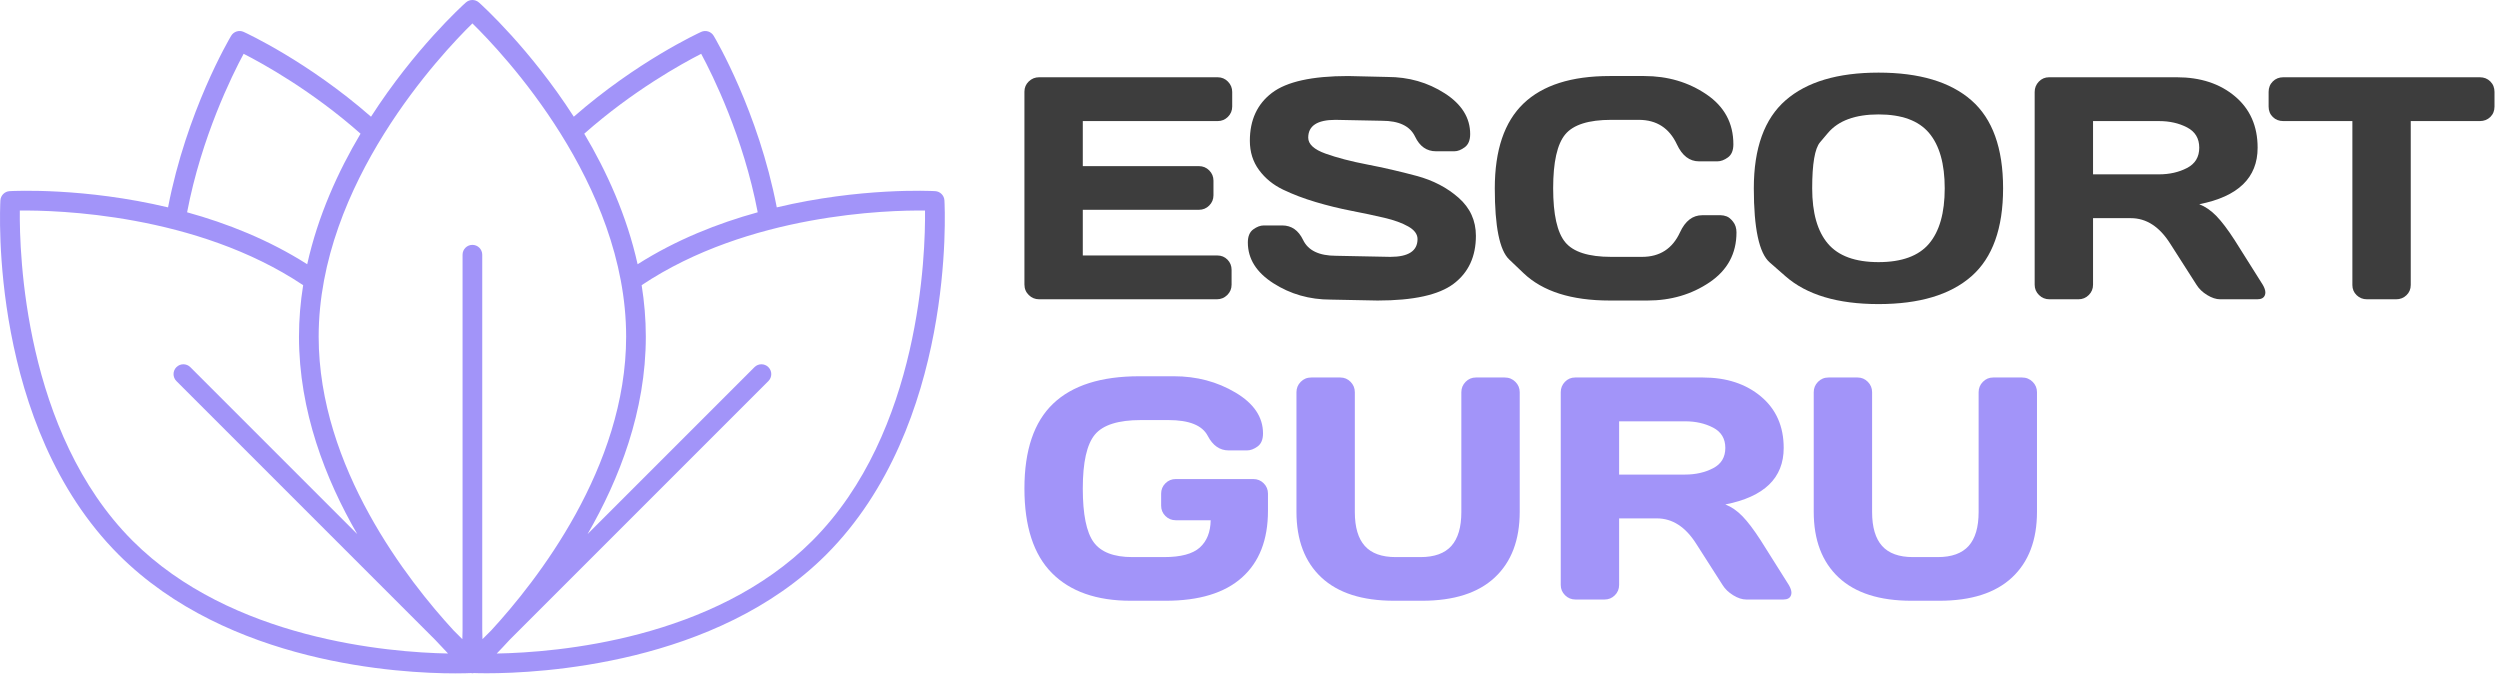
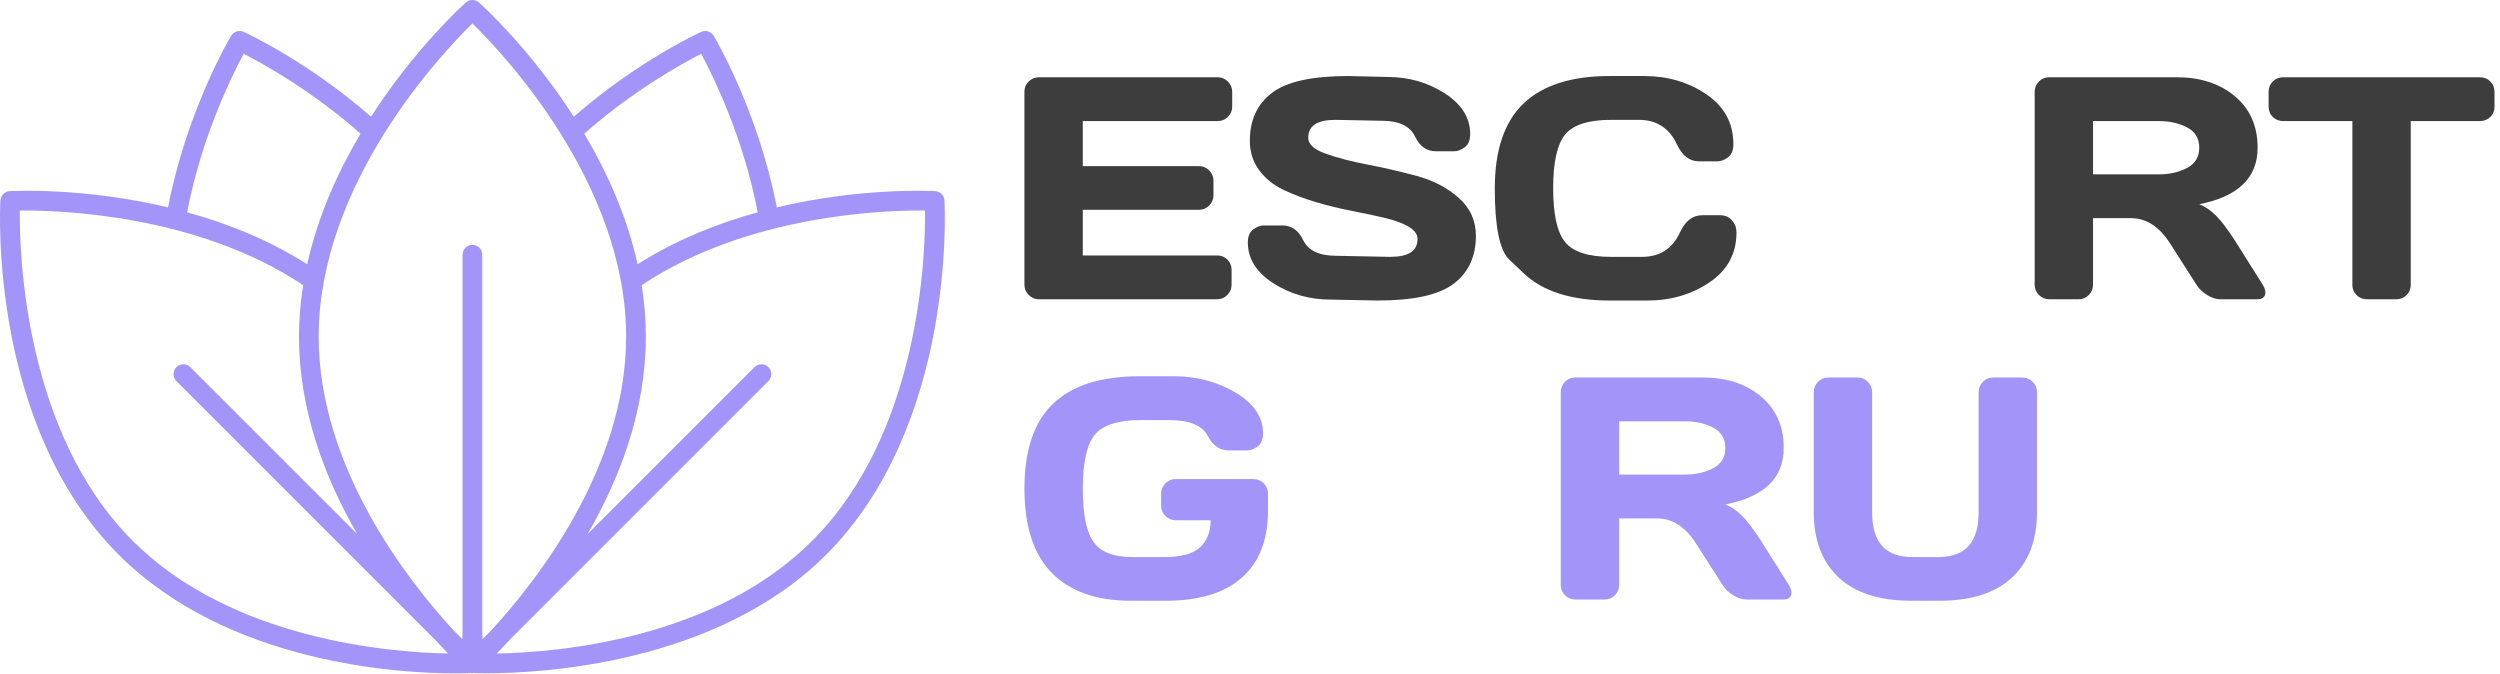
<svg xmlns="http://www.w3.org/2000/svg" width="408" height="110" viewBox="0 0 408 110" fill="none">
  <path d="M167.186 46.418V14.959C167.186 14.302 167.422 13.746 167.894 13.292C168.366 12.837 168.93 12.609 169.587 12.609H198.721C199.377 12.609 199.938 12.845 200.401 13.317C200.864 13.789 201.096 14.353 201.096 15.01V17.385C201.096 18.042 200.864 18.602 200.401 19.065C199.938 19.529 199.377 19.76 198.721 19.76H176.712V27.113H195.663C196.32 27.113 196.88 27.345 197.343 27.808C197.807 28.271 198.038 28.831 198.038 29.488V31.863C198.038 32.52 197.807 33.08 197.343 33.544C196.88 34.007 196.32 34.239 195.663 34.239H176.712V41.693H198.67C199.327 41.693 199.879 41.92 200.325 42.375C200.771 42.83 200.995 43.386 200.995 44.042V46.468C200.995 47.125 200.759 47.685 200.287 48.148C199.815 48.612 199.251 48.843 198.594 48.843H169.587C168.93 48.843 168.366 48.612 167.894 48.148C167.422 47.685 167.186 47.108 167.186 46.418Z" fill="#3D3D3D" />
  <path d="M203.648 39.571C203.648 38.577 203.942 37.865 204.532 37.436C205.122 37.006 205.694 36.792 206.25 36.792H209.257C210.773 36.792 211.91 37.583 212.668 39.167C213.494 40.885 215.288 41.744 218.05 41.744L226.894 41.921C229.859 41.921 231.341 40.952 231.341 39.015C231.341 38.223 230.84 37.541 229.838 36.968C228.835 36.396 227.526 35.92 225.909 35.541C224.291 35.162 222.506 34.783 220.552 34.404C218.598 34.025 216.656 33.549 214.728 32.976C212.799 32.403 211.026 31.73 209.409 30.955C207.792 30.18 206.482 29.114 205.48 27.758C204.477 26.402 203.976 24.806 203.976 22.97C203.976 19.584 205.181 16.977 207.589 15.15C209.998 13.322 214.142 12.408 220.021 12.408L226.439 12.56C229.892 12.56 233.005 13.448 235.776 15.226C238.547 17.003 239.932 19.222 239.932 21.884C239.932 22.878 239.637 23.593 239.048 24.031C238.458 24.469 237.894 24.688 237.355 24.688H234.348C232.832 24.688 231.695 23.888 230.937 22.288C230.111 20.57 228.317 19.711 225.555 19.711L217.949 19.559C214.984 19.559 213.502 20.528 213.502 22.465C213.502 23.526 214.441 24.393 216.319 25.067C218.198 25.741 220.472 26.335 223.142 26.849C225.812 27.363 228.494 27.982 231.19 28.706C233.885 29.43 236.171 30.622 238.05 32.281C239.928 33.941 240.867 36.008 240.867 38.484C240.867 41.87 239.658 44.477 237.241 46.305C234.824 48.133 230.684 49.046 224.822 49.046L217.166 48.895C213.713 48.895 210.596 48.006 207.817 46.229C205.037 44.452 203.648 42.233 203.648 39.571Z" fill="#3D3D3D" />
  <path d="M248.637 44.574C248.637 44.574 247.856 43.829 246.293 42.338C244.731 40.847 243.95 36.981 243.95 30.74C243.95 24.499 245.512 19.883 248.637 16.893C251.762 13.903 256.449 12.408 262.698 12.408H268.333C272.157 12.408 275.539 13.402 278.478 15.39C281.418 17.378 282.887 20.098 282.887 23.551C282.887 24.545 282.592 25.257 282.003 25.686C281.413 26.116 280.841 26.331 280.285 26.331H277.278C275.728 26.331 274.524 25.404 273.665 23.551C272.418 20.89 270.346 19.559 267.449 19.559H262.951C259.262 19.559 256.76 20.351 255.447 21.934C254.133 23.518 253.476 26.449 253.476 30.727C253.476 35.006 254.133 37.941 255.447 39.533C256.76 41.125 259.262 41.921 262.951 41.921H267.979C270.877 41.921 272.94 40.59 274.17 37.929C275.029 36.059 276.242 35.124 277.808 35.124H280.815C281.119 35.124 281.443 35.187 281.788 35.313C282.133 35.44 282.487 35.734 282.849 36.198C283.212 36.661 283.393 37.238 283.393 37.929C283.393 41.382 281.927 44.098 278.996 46.077C276.065 48.057 272.688 49.046 268.864 49.046H262.698C256.449 49.046 251.762 47.556 248.637 44.574Z" fill="#3D3D3D" />
-   <path d="M291.402 45.091C291.402 45.091 290.539 44.335 288.813 42.824C287.086 41.312 286.223 37.279 286.223 30.727C286.223 24.174 287.949 19.39 291.402 16.375C294.856 13.359 299.913 11.852 306.576 11.852C313.238 11.852 318.292 13.359 321.736 16.375C325.181 19.39 326.904 24.174 326.904 30.727C326.904 37.279 325.181 42.068 321.736 45.091C318.292 48.115 313.238 49.627 306.576 49.627C299.913 49.627 294.856 48.115 291.402 45.091ZM298.313 21.706C298.313 21.706 297.886 22.211 297.031 23.222C296.176 24.233 295.749 26.738 295.749 30.739C295.749 34.74 296.603 37.747 298.313 39.76C300.023 41.773 302.777 42.779 306.576 42.779C310.374 42.779 313.124 41.773 314.826 39.76C316.527 37.747 317.378 34.74 317.378 30.739C317.378 26.738 316.527 23.727 314.826 21.706C313.124 19.685 310.374 18.674 306.576 18.674C302.777 18.674 300.023 19.685 298.313 21.706Z" fill="#3D3D3D" />
  <path d="M332.058 46.468V15.01C332.058 14.353 332.286 13.789 332.74 13.317C333.195 12.845 333.751 12.609 334.408 12.609H355.254C359.112 12.609 362.274 13.645 364.742 15.717C367.21 17.789 368.444 20.586 368.444 24.106C368.444 29.008 365.268 32.082 358.918 33.329C359.912 33.716 360.842 34.356 361.71 35.249C362.577 36.142 363.567 37.447 364.679 39.166L369.278 46.468C369.564 46.957 369.707 47.378 369.707 47.731C369.707 47.883 369.682 48.026 369.631 48.161C369.463 48.616 369.05 48.843 368.393 48.843H362.329C361.672 48.843 360.964 48.612 360.206 48.148C359.448 47.685 358.867 47.125 358.463 46.468L354.167 39.747C352.416 36.984 350.276 35.603 347.749 35.603H341.584V46.468C341.584 47.125 341.353 47.685 340.889 48.148C340.426 48.612 339.866 48.843 339.209 48.843H334.459C333.802 48.843 333.237 48.612 332.766 48.148C332.294 47.685 332.058 47.125 332.058 46.468ZM341.584 28.452H352.348C354.066 28.452 355.591 28.107 356.922 27.416C358.252 26.726 358.918 25.622 358.918 24.106C358.918 22.59 358.257 21.487 356.934 20.796C355.612 20.105 354.083 19.76 352.348 19.76H341.584V28.452Z" fill="#3D3D3D" />
  <path d="M370.238 17.385V15.01C370.238 14.319 370.465 13.746 370.92 13.292C371.375 12.837 371.948 12.609 372.638 12.609H404.703C405.394 12.609 405.966 12.837 406.421 13.292C406.876 13.746 407.103 14.319 407.103 15.01V17.385C407.103 18.076 406.876 18.644 406.421 19.09C405.966 19.537 405.394 19.76 404.703 19.76H393.434V46.519C393.434 47.176 393.202 47.727 392.739 48.174C392.275 48.62 391.715 48.843 391.058 48.843H386.283C385.626 48.843 385.066 48.62 384.603 48.174C384.139 47.727 383.908 47.176 383.908 46.519V19.76H372.638C371.948 19.76 371.375 19.537 370.92 19.09C370.465 18.644 370.238 18.076 370.238 17.385Z" fill="#3D3D3D" />
  <path d="M167.186 79.723C167.186 73.474 168.749 68.858 171.874 65.877C174.998 62.895 179.685 61.404 185.935 61.404H191.57C195.293 61.404 198.649 62.293 201.639 64.07C204.629 65.847 206.124 68.067 206.124 70.728C206.124 71.722 205.829 72.434 205.24 72.863C204.65 73.293 204.077 73.507 203.521 73.507H200.515C199.066 73.507 197.929 72.716 197.103 71.132C196.211 69.414 194.071 68.555 190.685 68.555H186.188C182.499 68.555 179.997 69.347 178.683 70.93C177.369 72.514 176.712 75.445 176.712 79.723C176.712 83.935 177.302 86.853 178.481 88.479C179.66 90.104 181.766 90.917 184.798 90.917H189.978C192.707 90.917 194.648 90.399 195.802 89.363C196.956 88.327 197.55 86.841 197.583 84.903H191.873C191.216 84.903 190.656 84.672 190.193 84.208C189.729 83.745 189.498 83.185 189.498 82.528V80.557C189.498 79.9 189.729 79.34 190.193 78.877C190.656 78.414 191.216 78.182 191.873 78.182H204.557C205.214 78.182 205.774 78.414 206.238 78.877C206.701 79.34 206.933 79.9 206.933 80.557V83.362C206.933 88.095 205.518 91.726 202.688 94.252C199.858 96.779 195.705 98.043 190.231 98.043H184.545C178.953 98.043 174.661 96.535 171.671 93.52C168.681 90.504 167.186 85.906 167.186 79.723Z" fill="#A294F9" />
-   <path d="M211.582 83.515V64.008C211.582 63.351 211.813 62.787 212.277 62.315C212.74 61.843 213.317 61.607 214.008 61.607H218.733C219.39 61.607 219.95 61.843 220.413 62.315C220.876 62.787 221.108 63.351 221.108 64.008V83.565C221.108 86.041 221.651 87.886 222.737 89.099C223.824 90.311 225.504 90.918 227.778 90.918H231.821C234.095 90.918 235.776 90.311 236.862 89.099C237.949 87.886 238.492 86.041 238.492 83.565V64.008C238.492 63.351 238.724 62.787 239.187 62.315C239.65 61.843 240.21 61.607 240.867 61.607H245.567C246.258 61.607 246.839 61.843 247.31 62.315C247.782 62.787 248.018 63.351 248.018 64.008V83.515C248.018 88.13 246.662 91.706 243.95 94.241C241.238 96.776 237.279 98.043 232.074 98.043H227.526C222.321 98.043 218.362 96.776 215.65 94.241C212.938 91.706 211.582 88.13 211.582 83.515Z" fill="#A294F9" />
  <path d="M254.714 95.466V64.008C254.714 63.351 254.941 62.787 255.396 62.315C255.851 61.843 256.407 61.607 257.064 61.607H277.91C281.767 61.607 284.93 62.643 287.398 64.715C289.865 66.787 291.099 69.584 291.099 73.104C291.099 78.006 287.924 81.08 281.573 82.327C282.567 82.714 283.498 83.355 284.365 84.247C285.233 85.14 286.223 86.446 287.334 88.164L291.933 95.466C292.22 95.955 292.363 96.376 292.363 96.73C292.363 96.881 292.337 97.024 292.287 97.159C292.118 97.614 291.706 97.841 291.049 97.841H284.985C284.328 97.841 283.62 97.61 282.862 97.147C282.104 96.683 281.523 96.123 281.119 95.466L276.823 88.745C275.071 85.982 272.932 84.601 270.405 84.601H264.24V95.466C264.24 96.123 264.008 96.683 263.545 97.147C263.082 97.61 262.522 97.841 261.865 97.841H257.114C256.457 97.841 255.893 97.61 255.421 97.147C254.95 96.683 254.714 96.123 254.714 95.466ZM264.24 77.45H275.004C276.722 77.45 278.246 77.105 279.577 76.414C280.908 75.724 281.573 74.62 281.573 73.104C281.573 71.588 280.912 70.485 279.59 69.794C278.268 69.103 276.739 68.758 275.004 68.758H264.24V77.45Z" fill="#A294F9" />
  <path d="M296.001 83.515V64.008C296.001 63.351 296.233 62.787 296.696 62.315C297.159 61.843 297.736 61.607 298.427 61.607H303.152C303.809 61.607 304.369 61.843 304.832 62.315C305.296 62.787 305.527 63.351 305.527 64.008V83.565C305.527 86.041 306.07 87.886 307.157 89.099C308.243 90.311 309.924 90.918 312.198 90.918H316.241C318.515 90.918 320.195 90.311 321.282 89.099C322.368 87.886 322.911 86.041 322.911 83.565V64.008C322.911 63.351 323.143 62.787 323.606 62.315C324.069 61.843 324.63 61.607 325.286 61.607H329.986C330.677 61.607 331.258 61.843 331.73 62.315C332.201 62.787 332.437 63.351 332.437 64.008V83.515C332.437 88.13 331.081 91.706 328.369 94.241C325.657 96.776 321.698 98.043 316.493 98.043H311.945C306.74 98.043 302.781 96.776 300.069 94.241C297.357 91.706 296.001 88.13 296.001 83.515Z" fill="#A294F9" />
  <path fill-rule="evenodd" clip-rule="evenodd" d="M76.884 109.844C76.485 109.863 75.609 109.894 74.29 109.894C65.323 109.894 37.23 108.387 19.369 90.526C-1.725 69.432 -0.018 34.198 0.065 32.708C0.11 31.892 0.761 31.239 1.578 31.194C2.331 31.153 13.773 30.593 27.425 33.844C30.444 18.186 37.415 6.358 37.722 5.845C38.14 5.143 39.018 4.865 39.766 5.207C40.209 5.408 50.255 10.044 60.55 19.047C67.644 8.011 75.429 0.942 76.025 0.409C76.637 -0.136 77.556 -0.136 78.167 0.409C78.763 0.942 86.549 8.011 93.643 19.048C103.94 10.044 113.987 5.408 114.429 5.207C115.176 4.867 116.054 5.144 116.473 5.845C116.78 6.357 123.752 18.186 126.769 33.844C140.422 30.592 151.865 31.153 152.618 31.193C153.435 31.239 154.085 31.891 154.131 32.708C154.214 34.198 155.92 69.432 134.827 90.525C116.867 108.486 87.971 109.877 79.466 109.877C78.416 109.877 77.69 109.856 77.321 109.842C77.245 109.853 77.172 109.883 77.096 109.883C77.024 109.883 76.955 109.854 76.884 109.844ZM102.186 54.942C102.186 29.901 82.017 8.635 77.096 3.82C72.175 8.635 52.006 29.901 52.006 54.942C52.006 76.274 66.636 94.857 74.015 102.873L75.455 104.313C75.463 103.855 75.473 103.372 75.49 102.846V41.568C75.49 40.682 76.209 39.963 77.096 39.963C77.984 39.963 78.702 40.682 78.702 41.568V102.73C78.721 103.3 78.732 103.818 78.74 104.31L80.177 102.873C87.556 94.857 102.186 76.274 102.186 54.942ZM58.841 21.818C50.878 14.771 42.851 10.354 39.761 8.78C37.894 12.247 32.881 22.347 30.535 34.646C37.013 36.435 43.828 39.112 50.136 43.125C51.888 35.219 55.173 27.993 58.841 21.818ZM123.659 34.646C121.314 22.348 116.303 12.248 114.434 8.781C111.341 10.358 103.303 14.784 95.351 21.819C99.019 27.994 102.305 35.22 104.057 43.126C110.365 39.112 117.18 36.435 123.659 34.646ZM132.556 88.255C150.282 70.528 151.043 41.243 150.963 34.363C144.975 34.281 122.189 34.869 104.718 46.54C105.153 49.275 105.398 52.08 105.398 54.942C105.398 67.064 101.085 78.174 95.89 87.161L123.131 59.92C123.758 59.293 124.774 59.293 125.401 59.92C126.029 60.547 126.029 61.563 125.401 62.191L83.159 104.434C82.396 105.268 81.689 106.016 81.067 106.655C90.897 106.483 116.438 104.372 132.556 88.255ZM49.475 46.54C31.98 34.854 9.149 34.296 3.234 34.361C3.157 41.244 3.932 70.547 21.639 88.254C37.741 104.356 63.442 106.471 73.122 106.652C72.501 106.014 71.795 105.267 71.033 104.434L28.791 62.191C28.164 61.564 28.164 60.548 28.791 59.92C29.418 59.293 30.434 59.293 31.062 59.92L58.302 87.161C53.107 78.174 48.794 67.064 48.794 54.942C48.794 52.08 49.039 49.275 49.475 46.54Z" fill="#A294F9" />
</svg>